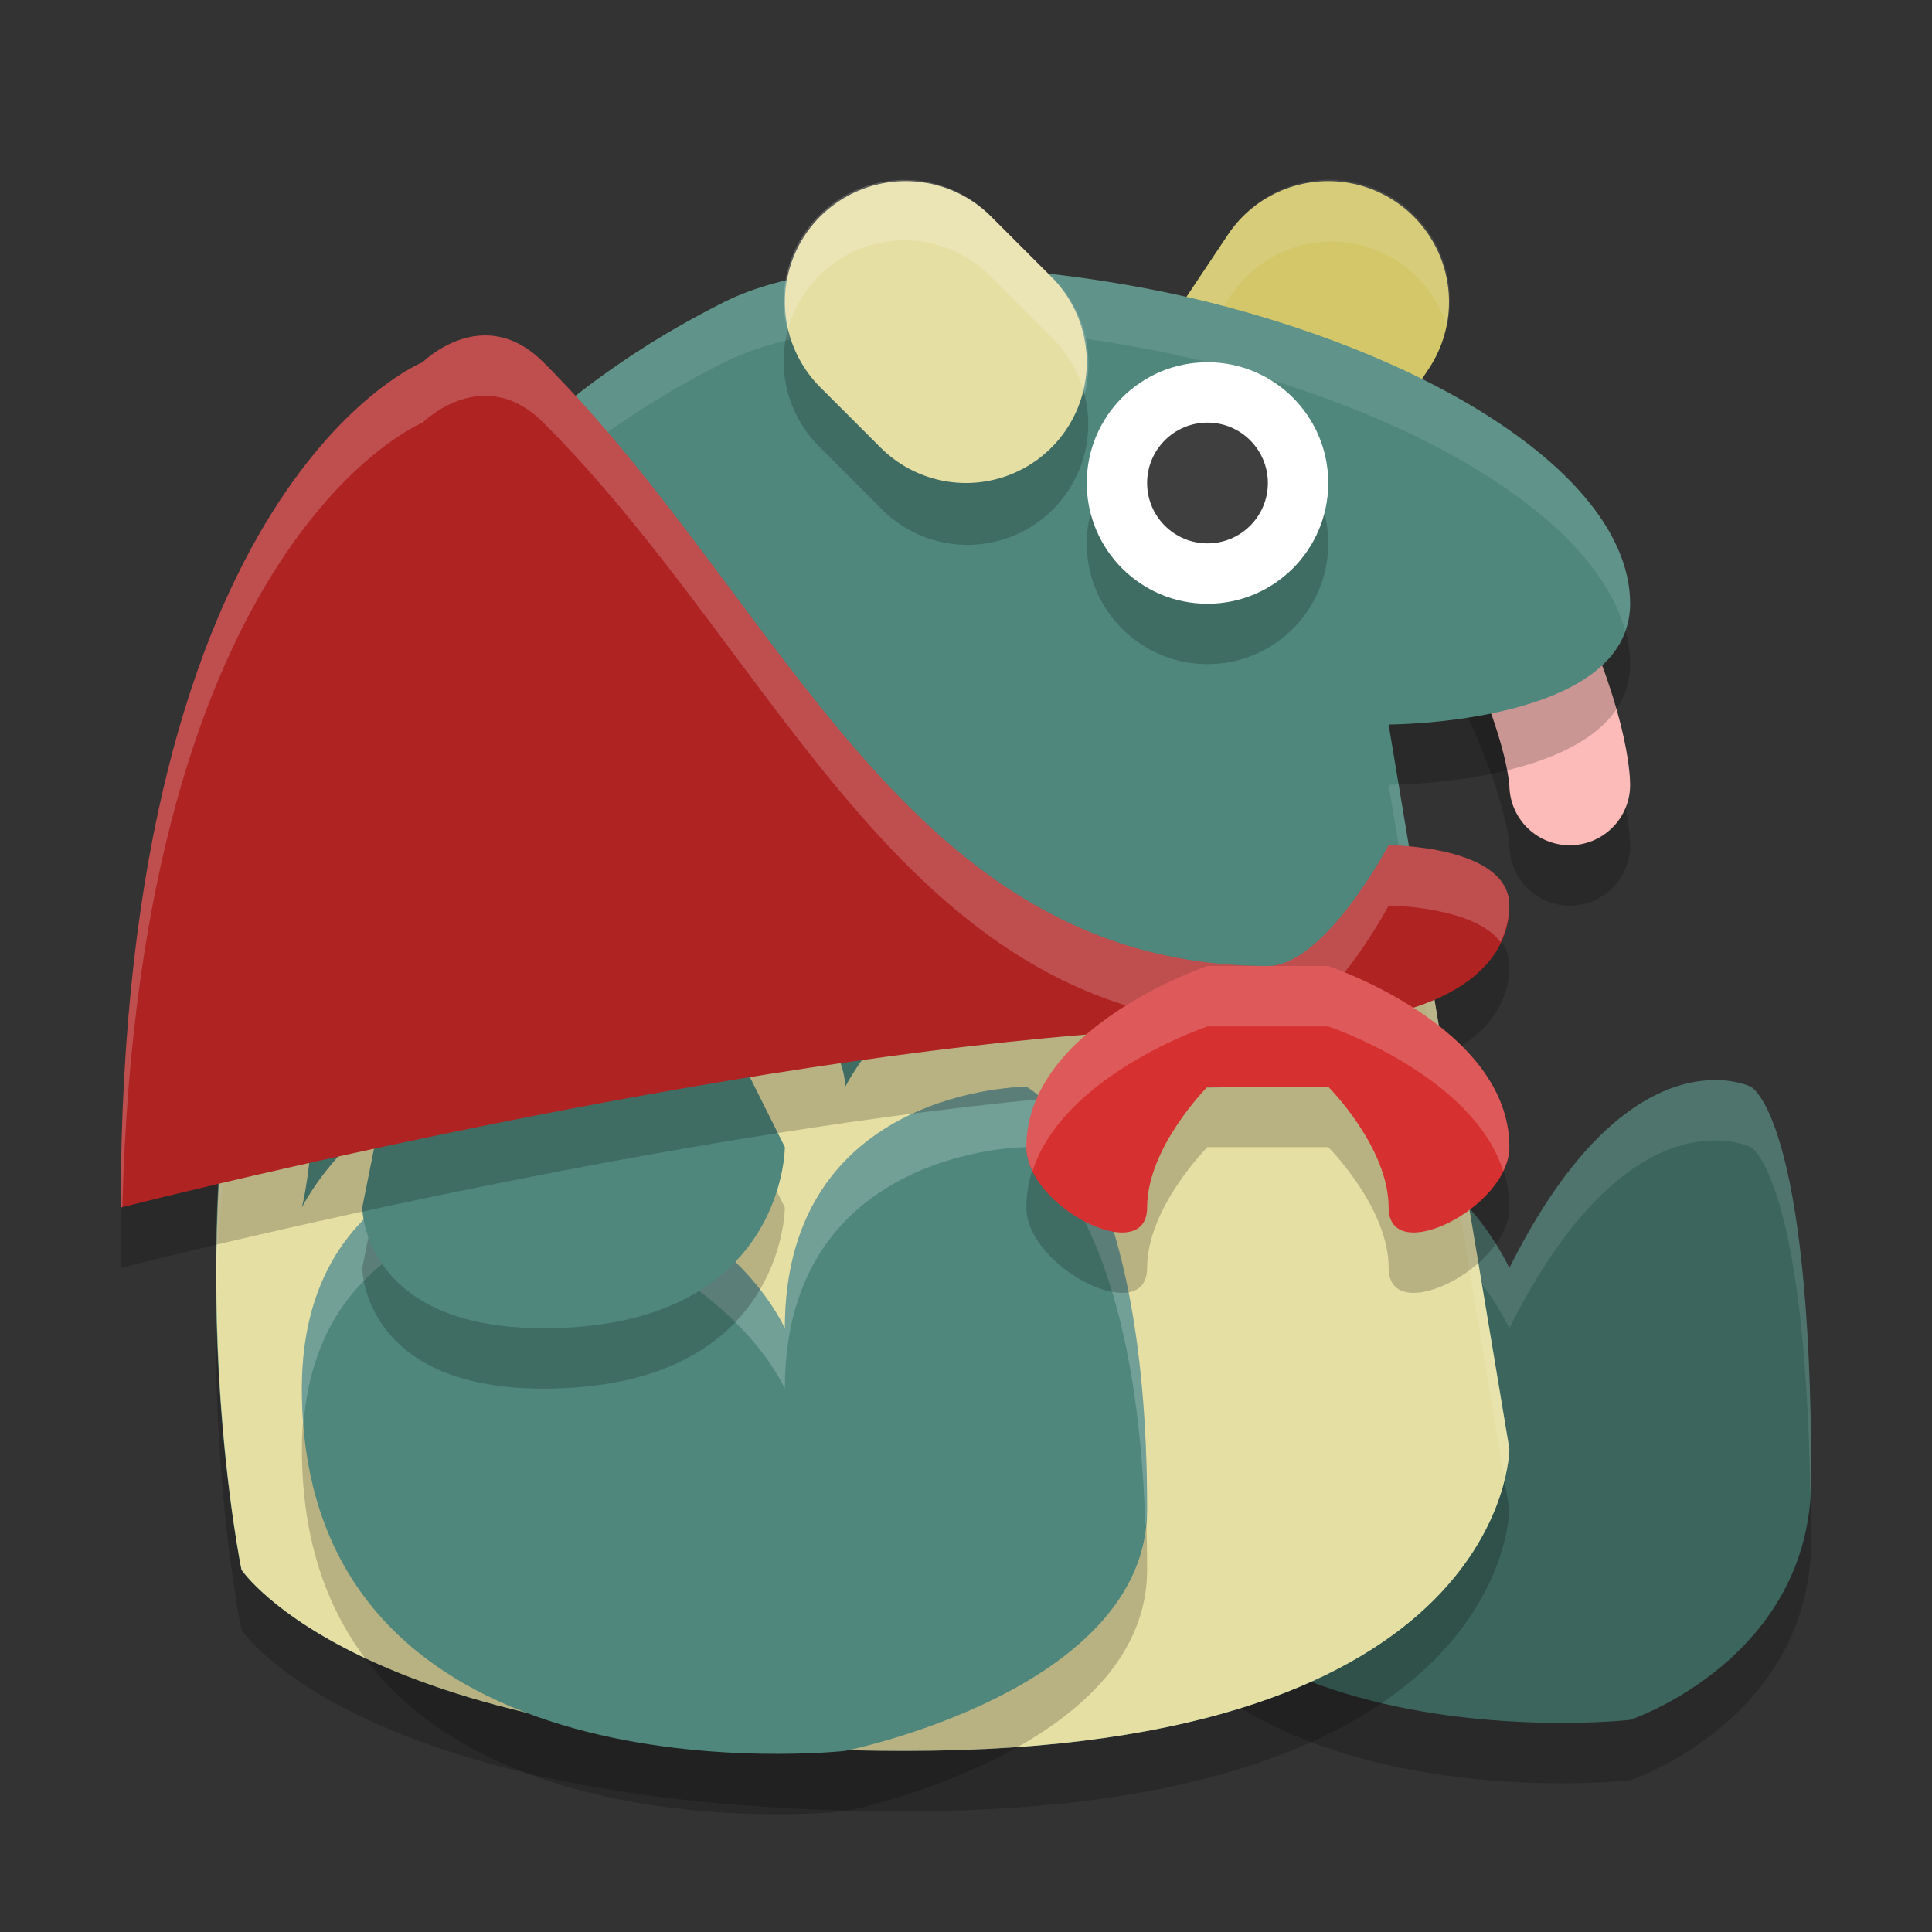
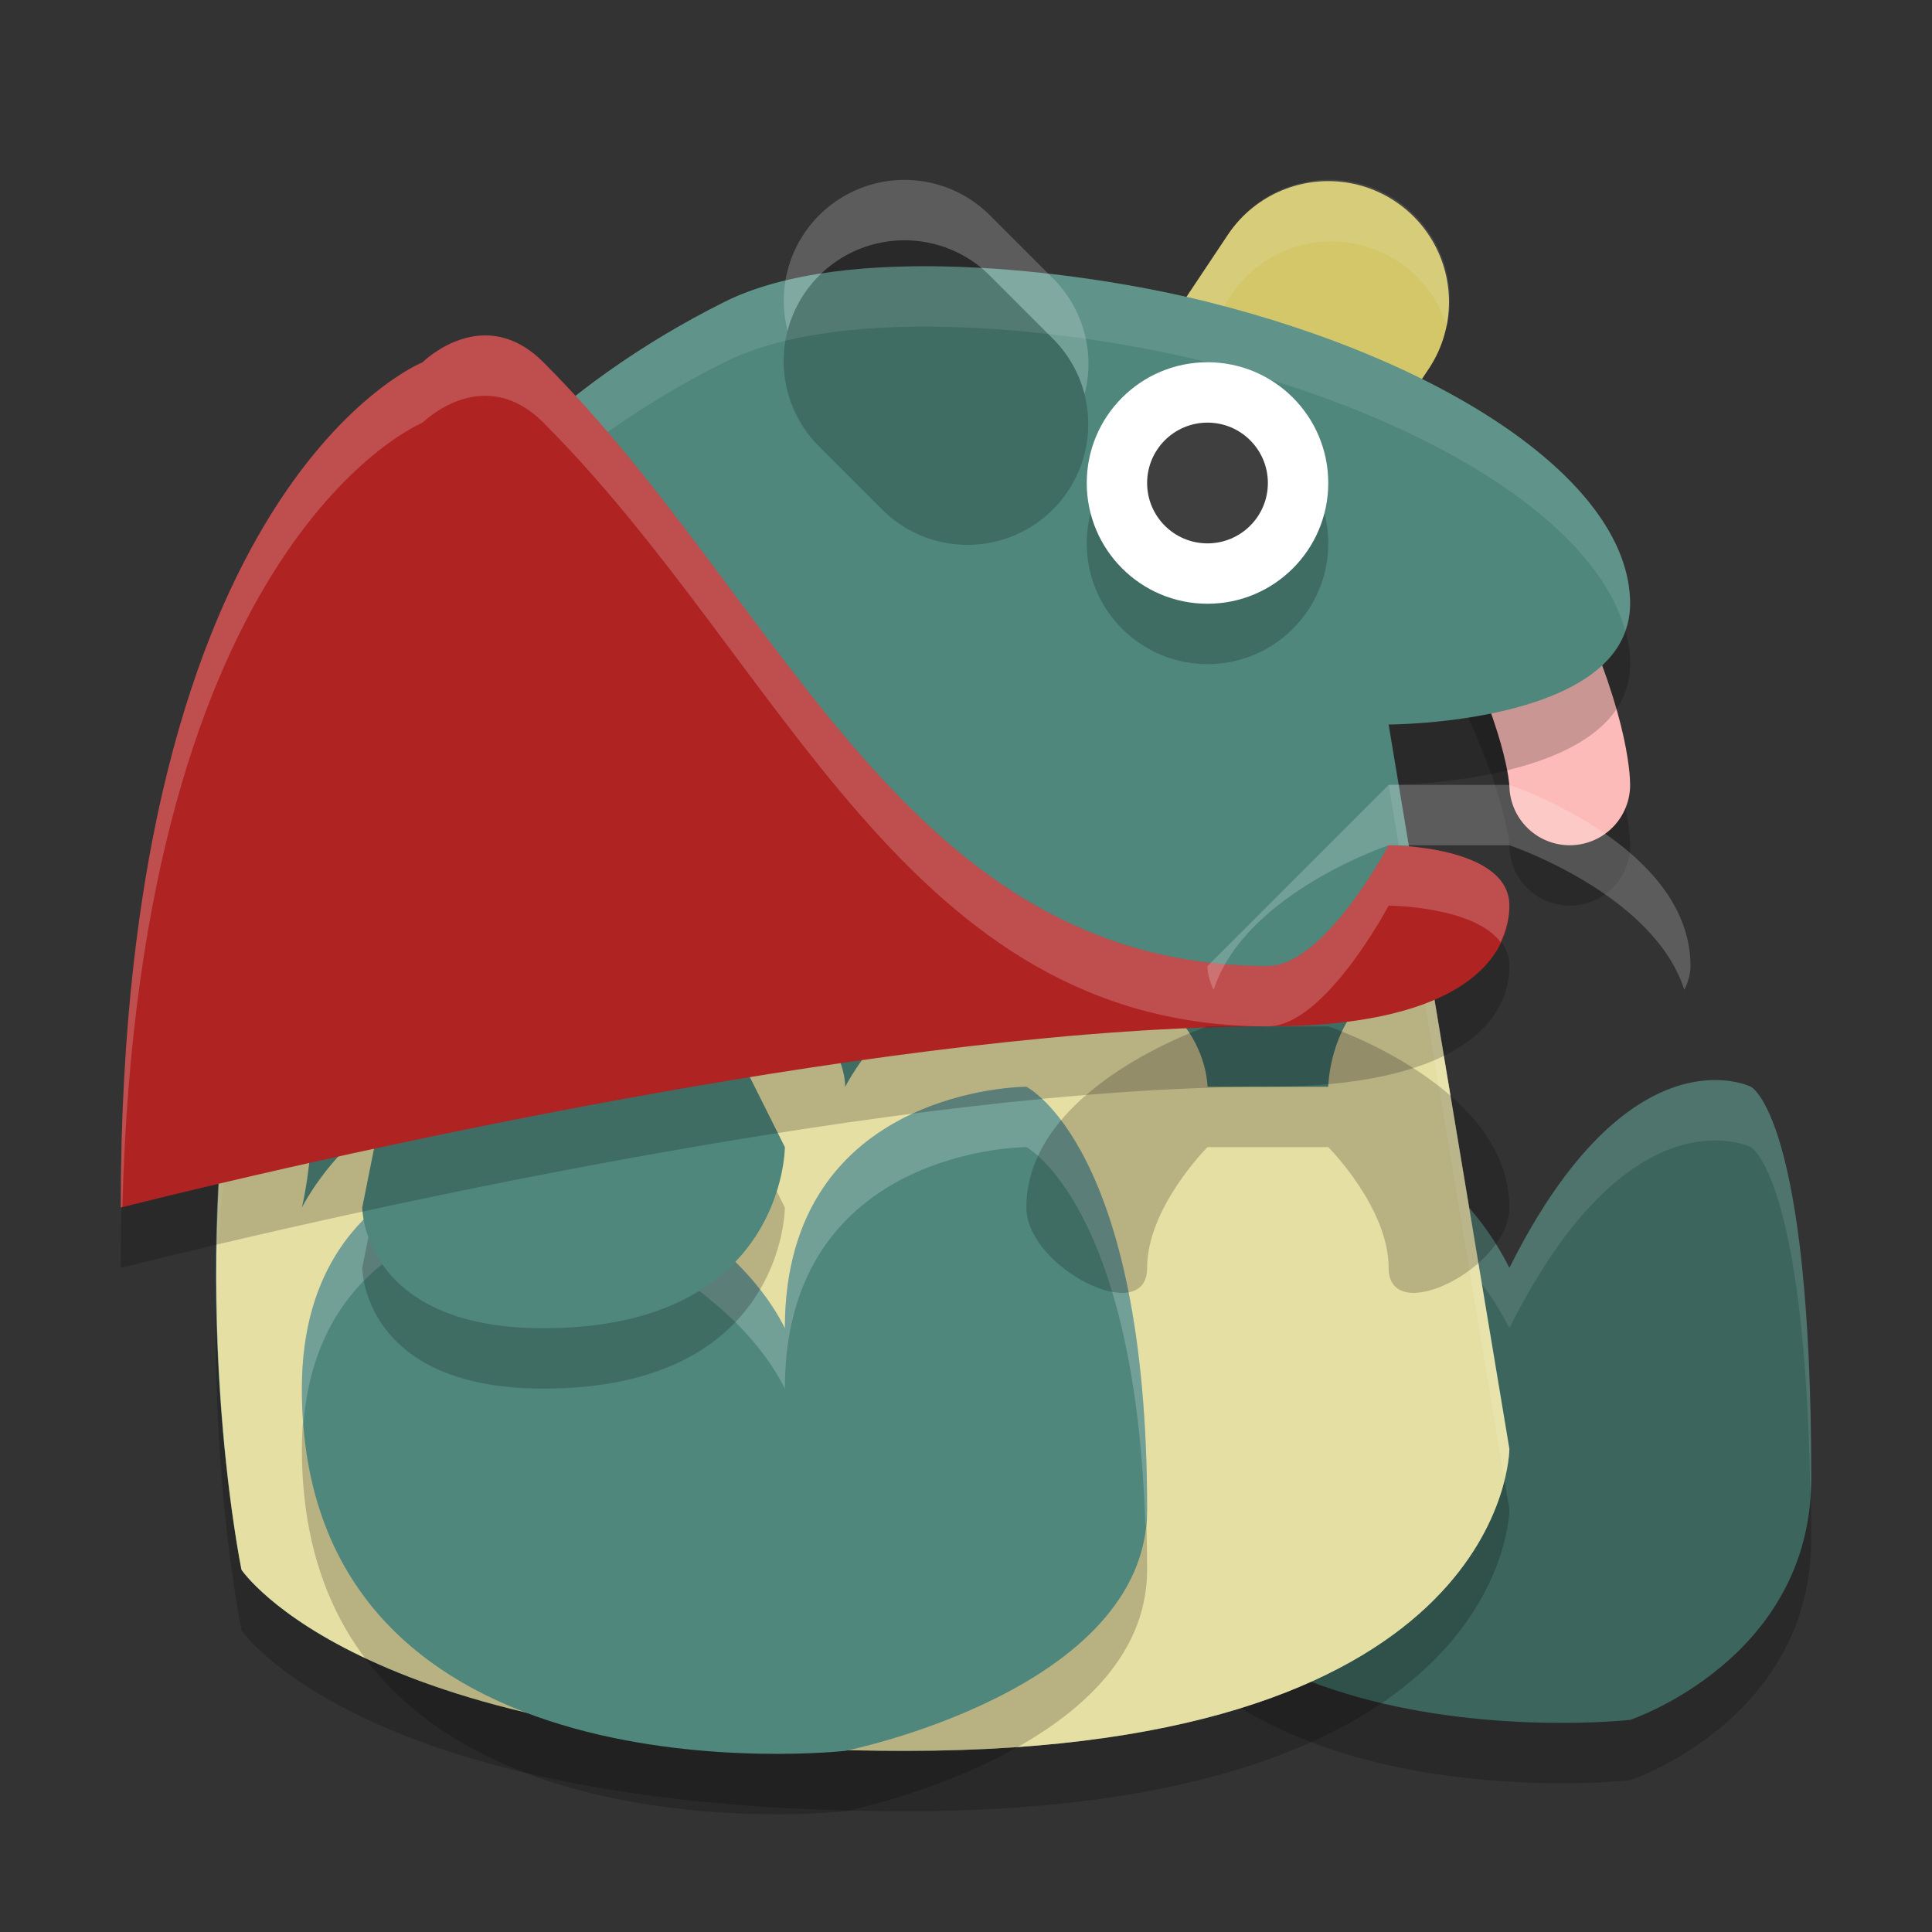
<svg xmlns="http://www.w3.org/2000/svg" width="32" height="32" version="1.1">
  <rect width="100%" height="100%" fill="#333333" stroke="none" />
  <path d="m22.998 8.998a1 1 0 0 0-0.193 1.982s0.352 0.072 0.729 0.209c0.376 0.137 0.674 0.461 0.572 0.258 0.47 0.94 0.693 1.621 0.799 2.045 0.106 0.424 0.096 0.508 0.096 0.508a1 1 0 1 0 2 0s-0.01-0.416-0.154-0.992c-0.144-0.576-0.421-1.395-0.951-2.455-0.435-0.87-1.137-1.046-1.678-1.242-0.541-0.197-1.021-0.291-1.021-0.291a1 1 0 0 0-0.197-0.021z" style="opacity:.2" />
  <path d="m18 23.487c0-4 4-4 4-4s2 0.513 3 2.513c2-4 4-3 4-3s1 0.487 1 6.487c0 3-3 4-3 4s-9 1-9-6z" style="opacity:.2" />
  <path d="m18 22.487c0-4 4-4 4-4s2 0.513 3 2.513c2-4 4-3 4-3s1 0.487 1 6.487c0 3-3 4-3 4s-9 1-9-6z" style="fill:#3b655d" />
  <path d="m28.262 17.895c-0.762 0.059-2.012 0.605-3.262 3.105-1-2-3-2.514-3-2.514s-4 0-4 4c0 0.212 0.009 0.416 0.025 0.613 0.256-3.601 3.975-3.613 3.975-3.613s2 0.514 3 2.514c2-4 4-3 4-3s0.9 0.499 0.984 5.744c0.005-0.086 0.016-0.168 0.016-0.258 0-6-1-6.486-1-6.486s-0.281-0.141-0.738-0.105z" style="fill:#ffffff;opacity:.1" />
  <path d="m23 9s1.667 0.333 2 1c1 2 1 3 1 3" style="fill:none;stroke-linecap:round;stroke-linejoin:round;stroke-width:2;stroke:#fcbbb8" />
  <path d="m20 8 2-3" style="fill:none;stroke-linecap:round;stroke-width:4;stroke:#d3c76a" />
  <path d="m21.961 2.977a2 2 0 0 0-1.625 0.914l-2 3a2 2 0 0 0-0.266 1.721 2 2 0 0 1 0.305-0.697l2-3a2 2 0 0 1 1.625-0.914 2 2 0 0 1 1.967 1.412 2 2 0 0 0-2.006-2.436z" style="fill:#ffffff;opacity:.1" />
  <path d="m4 27s-3.207-15.396 8-21c2-1 5.831-0.542 8 0 4 1 7 3 7 5s-4 2-4 2l2 12s0 5-10 5c-9 0-11-3-11-3z" style="opacity:.2" />
  <path d="m4 26s-3.207-15.396 8-21c2-1 5.831-0.542 8 0 4 1 7 3 7 5s-4 2-4 2l2 12s0 5-10 5c-9 0-11-3-11-3z" style="fill:#4f877c" />
  <path d="m17 16c-2 0-3 2-3 2s0-1-1-1c-3 0-4 2-4 2s0-1-1-1c-2 0-3 2-3 2s0.733-2.953-0.969-3.781c-0.99 5.123-0.031 9.781-0.031 9.781s2 3 11 3c10 0 10-5 10-5l-1.326-7.957c-1.652 0.218-1.674 1.957-1.674 1.957h-2s0-2-3-2z" style="fill:#e6dfa4" />
  <path d="m5 24c0-4 4-4 4-4s3 1 4 3c0-4 4-4 4-4s2 1 2 7c0 3-5 4-5 4s-9 1-9-6z" style="opacity:.2" />
  <path d="m5 23c0-4 4-4 4-4s3 1 4 3c0-4 4-4 4-4s2 1 2 7c0 3-5 4-5 4s-9 1-9-6z" style="fill:#4f877c" />
  <circle cx="20" cy="9" r="2" style="opacity:.2" />
  <circle cx="20" cy="8" r="2" style="fill:#ffffff" />
  <circle cx="20" cy="8" r="1" style="fill:#3f3f3f" />
  <path d="m14.979 3.98a2 2 0 0 0-1.393 3.434l1 1a2 2 0 1 0 2.828-2.828l-1-1a2 2 0 0 0-1.436-0.605z" style="opacity:.2" />
  <path d="M 14.838 4.418 C 13.757 4.455 12.75 4.625 12 5 C 4.645 8.677 3.507 16.552 3.588 21.545 C 3.682 16.552 5.124 9.438 12 6 C 14 5 17.831 5.458 20 6 C 23.63 6.907 26.427 8.638 26.916 10.445 C 26.965 10.308 27 10.163 27 10 C 27 8 24 6 20 5 C 18.644 4.661 16.639 4.356 14.838 4.418 z M 23.166 12.992 C 23.133 12.993 23 13 23 13 L 24.914 24.488 C 24.978 24.208 25 24 25 24 L 23.166 12.992 z " style="fill:#ffffff;opacity:.1" />
-   <path d="m16 6-1-1" style="fill:none;stroke-linecap:round;stroke-width:4;stroke:#e6dfa4" />
  <path d="m17 18s-4 0-4 4c-1-2-4-3-4-3s-4 0-4 4c0 0.212 0.009 0.416 0.025 0.613 0.256-3.601 3.975-3.613 3.975-3.613s3 1 4 3c0-4 4-4 4-4s1.81 0.965 1.971 6.287c0.011-0.095 0.029-0.187 0.029-0.287 0-6-2-7-2-7z" style="fill:#ffffff;opacity:.2" />
  <path d="m7 16-1 5s0 2 3 2c4 0 4-3 4-3l-2-4z" style="opacity:.2" />
  <path d="m7 15-1 5s0 2 3 2c4 0 4-3 4-3l-2-4z" style="fill:#4f877c" />
  <path d="m2 21c0-12 5-14 5-14s1-1 2 0c4 4 6 10 12 10 0.943 0 2-2 2-2s2 0 2 1-1 2-4 2c-6 0-15 2-19 3z" style="opacity:.2" />
  <path d="m2 20c0-12 5-14 5-14s1-1 2 0c4 4 6 10 12 10 0.943 0 2-2 2-2s2 0 2 1-1 2-4 2c-6 0-15 2-19 3z" style="fill:#af2323" />
  <path d="M 7.928 5.561 C 7.391 5.609 7 6 7 6 C 7 6 2 8 2 20 C 2.007 19.998 2.02 19.996 2.027 19.994 C 2.305 8.912 7 7 7 7 C 7 7 8 6 9 7 C 13 11 15 17 21 17 C 21.943 17 23 15 23 15 C 23 15 24.405 15.007 24.854 15.604 C 24.946 15.407 25 15.205 25 15 C 25 14 23 14 23 14 C 23 14 21.943 16 21 16 C 15 16 13 10 9 6 C 8.625 5.625 8.25 5.531 7.928 5.561 z " style="fill:#ffffff;opacity:.2" />
  <path d="m20 17h2s3 1 3 3c0 1-2 2-2 1s-1-2-1-2h-2s-1 1-1 2-2 0-2-1c0-2 3-3 3-3z" style="opacity:.2" />
-   <path d="m20 16h2s3 1 3 3c0 1-2 2-2 1s-1-2-1-2h-2s-1 1-1 2-2 0-2-1c0-2 3-3 3-3z" style="fill:#d63030" />
-   <path d="m20 16s-3 1-3 3c0 0.133 0.04 0.266 0.102 0.395 0.512-1.595 2.898-2.395 2.898-2.395h2s2.386 0.8 2.898 2.395c0.062-0.129 0.102-0.261 0.102-0.395 0-2-3-3-3-3h-2z" style="fill:#ffffff;opacity:.2" />
+   <path d="m20 16c0 0.133 0.04 0.266 0.102 0.395 0.512-1.595 2.898-2.395 2.898-2.395h2s2.386 0.8 2.898 2.395c0.062-0.129 0.102-0.261 0.102-0.395 0-2-3-3-3-3h-2z" style="fill:#ffffff;opacity:.2" />
  <path d="m14.979 2.98a2 2 0 0 0-1.934 2.5 2 2 0 0 1 1.934-1.5 2 2 0 0 1 1.436 0.605l1 1a2 2 0 0 1 0.549 0.945 2 2 0 0 0-0.549-1.945l-1-1a2 2 0 0 0-1.436-0.605z" style="fill:#ffffff;opacity:.2" />
</svg>